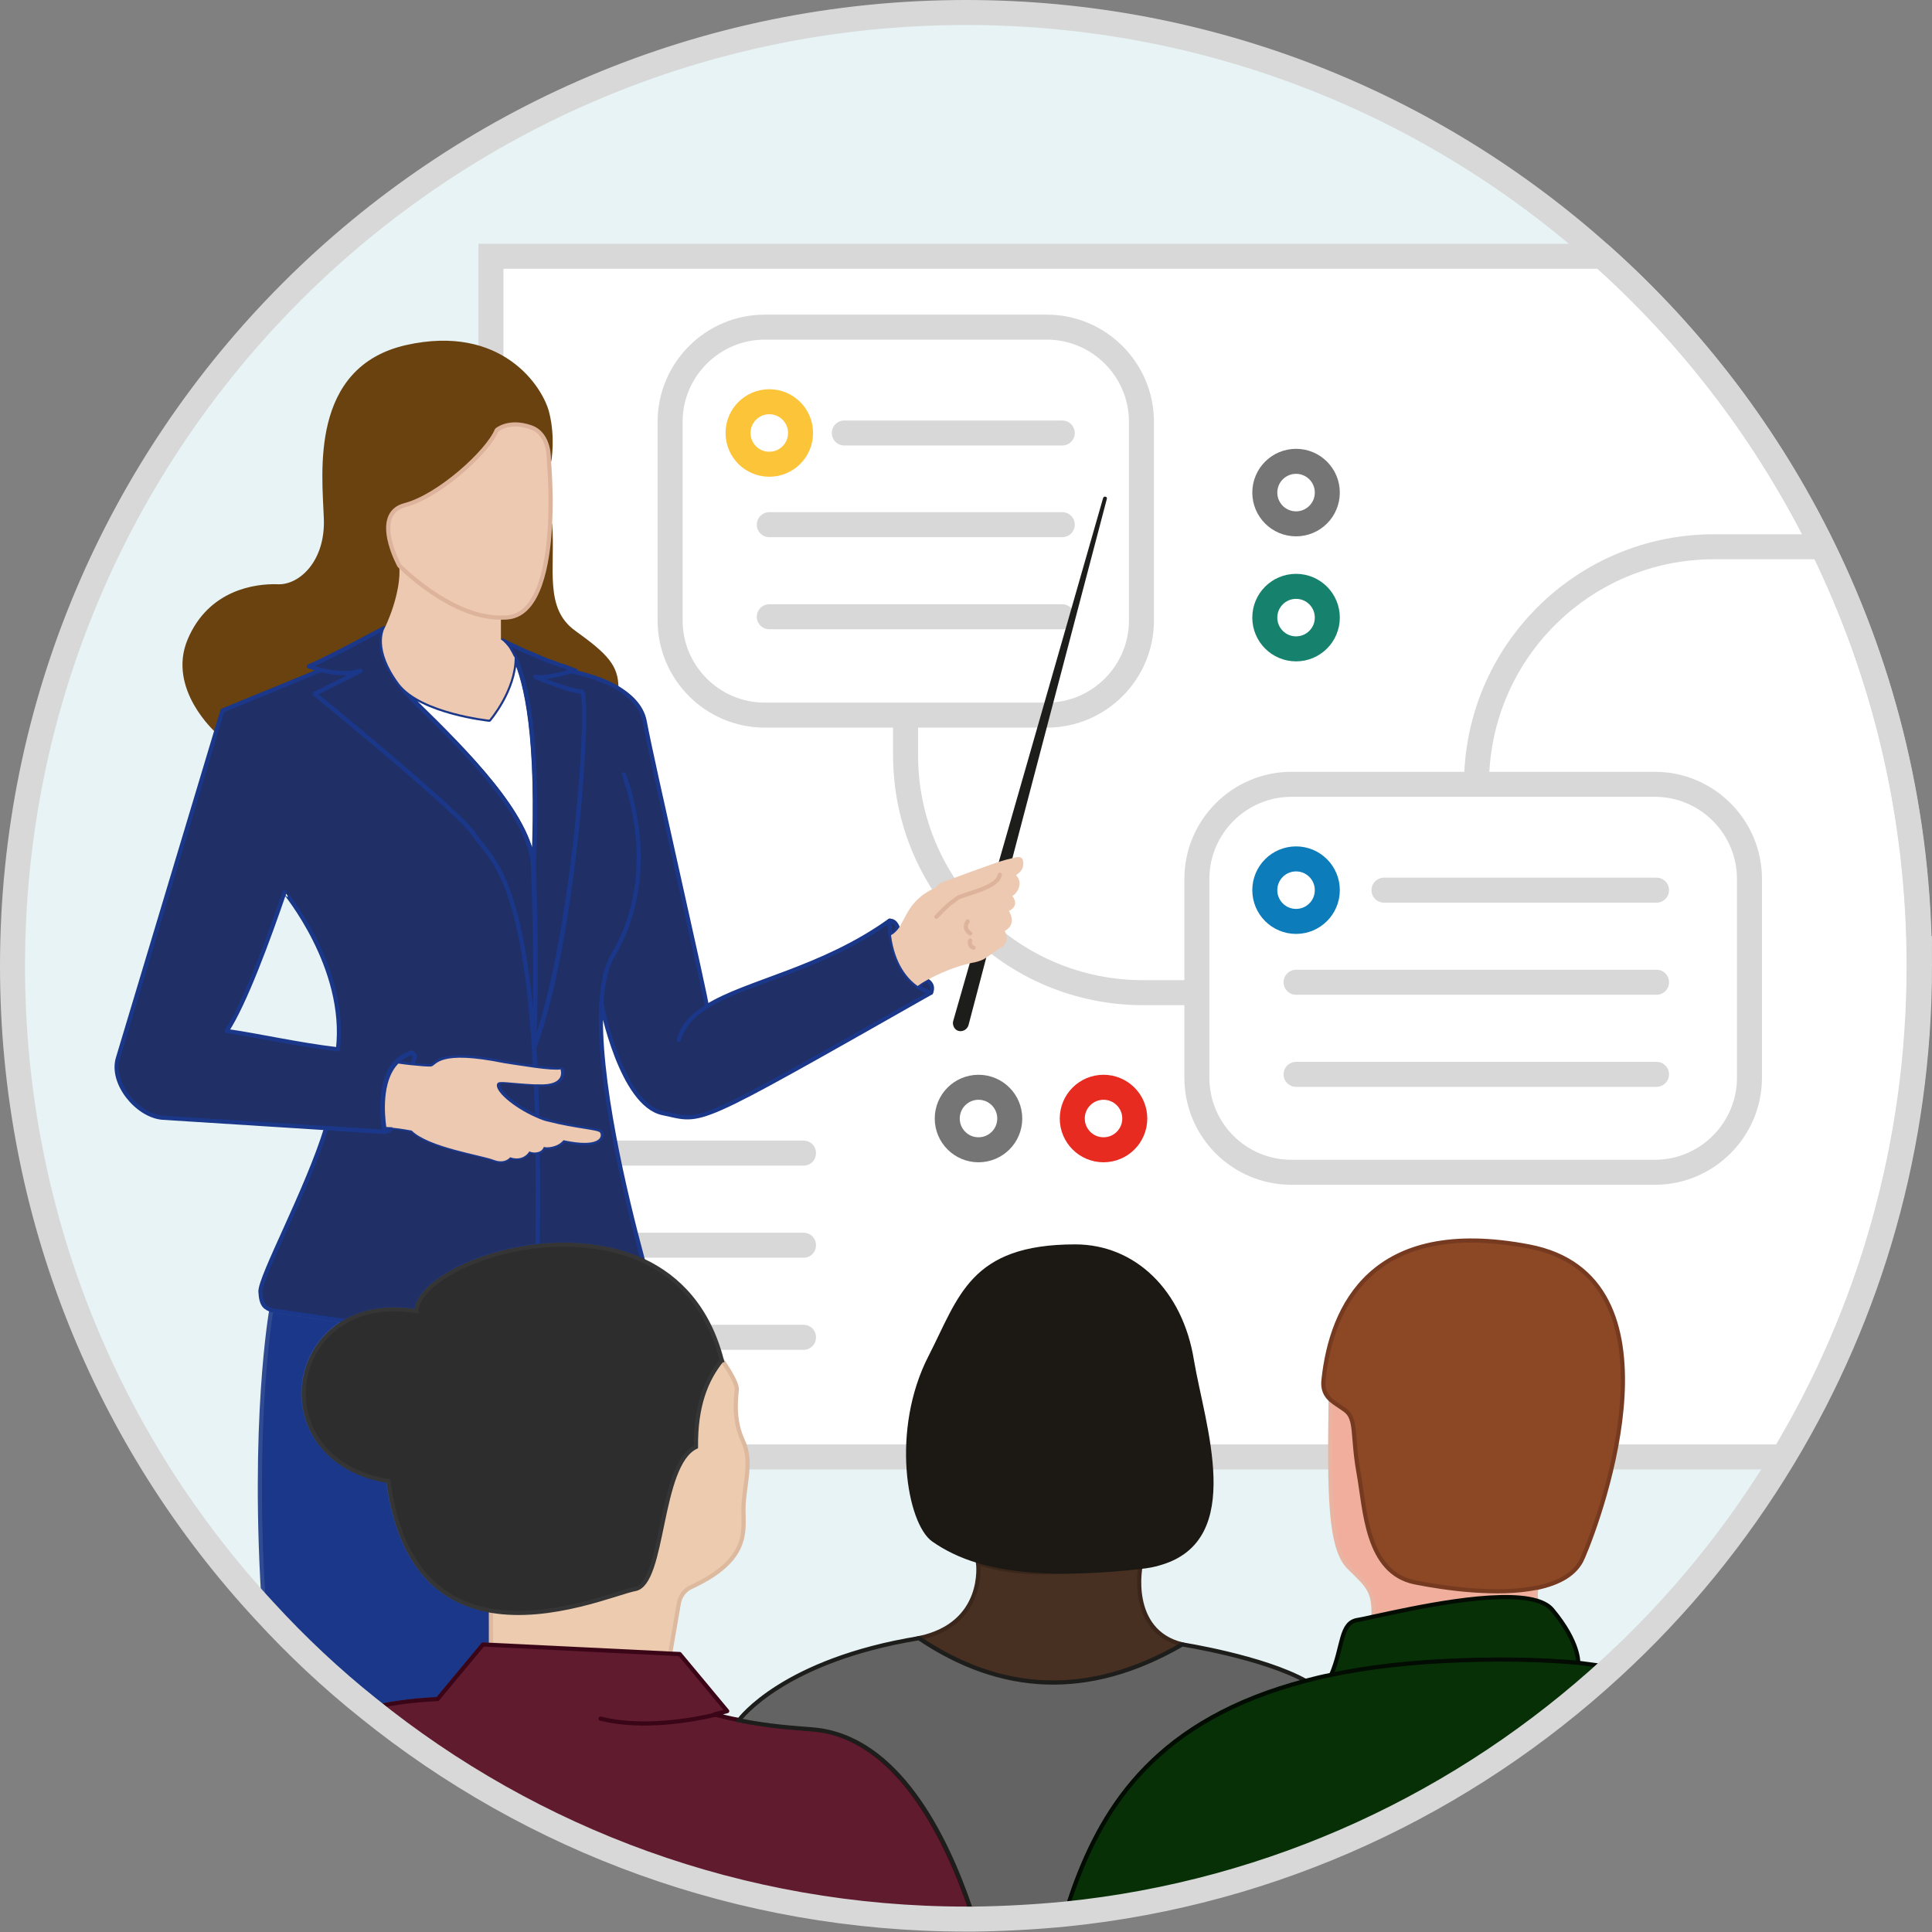
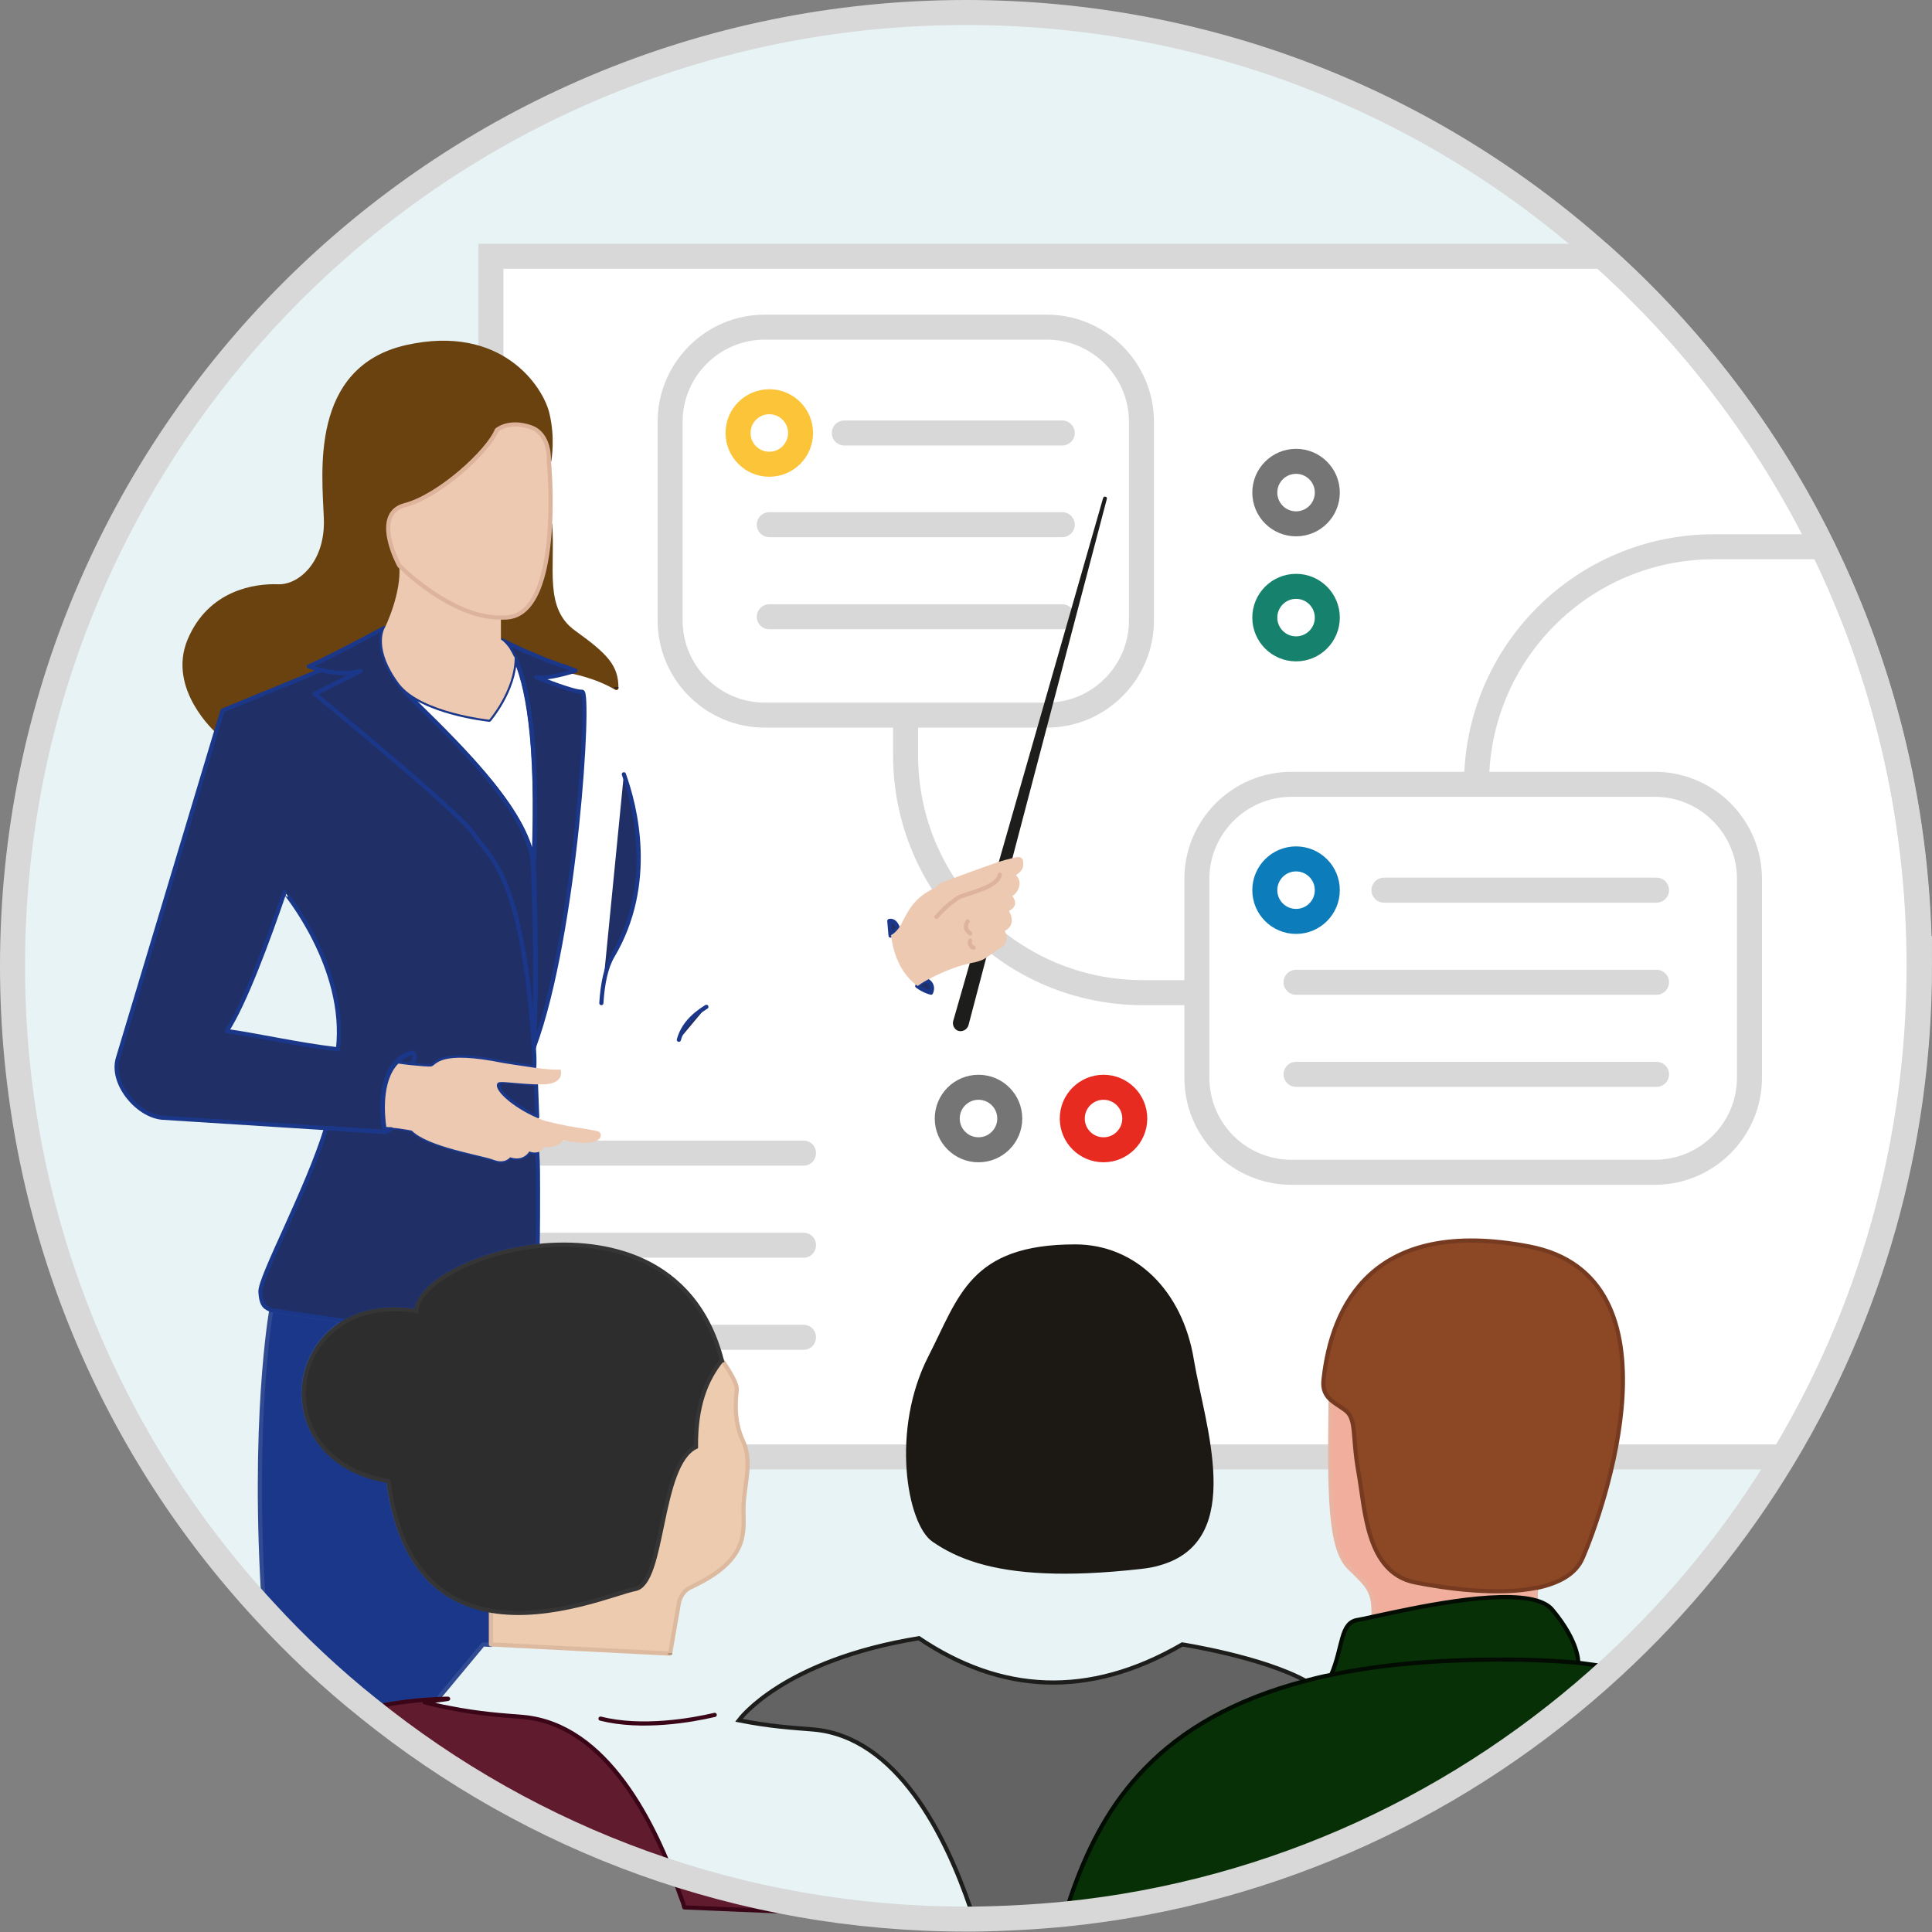
<svg xmlns="http://www.w3.org/2000/svg" enable-background="new 0 0 463.6 463.6" viewBox="0 0 463.6 463.6">
  <rect x="0" y="0" width="463.6" height="463.6" fill="#808080" stroke="none" />
  <path d="m460.6 231.8c0 43.1-11.9 83.4-32.6 117.8-11.3 18.8-25.2 35.8-41.2 50.5-35.3 32.5-80.8 54.1-131.2 59.2-7.2.7-14.5 1.1-21.8 1.2-.6 0-1.3 0-1.9 0-54.3 0-104.2-18.9-143.5-50.6-8.9-7.1-17.2-14.9-24.9-23.3-37.6-40.6-60.5-95-60.5-154.8 0-126.4 102.4-228.8 228.8-228.8 58.7 0 112.2 22.1 152.7 58.5 21.8 19.5 39.8 43.2 52.8 69.7 14.9 30.4 23.3 64.5 23.3 100.6z" fill="#e7f3f4" />
  <path d="m437.3 131.2c14.9 30.4 23.2 64.5 23.2 100.6 0 43.1-11.9 83.4-32.6 117.8h-310.1v-288.1h266.7c21.8 19.5 39.8 43.2 52.8 69.7z" fill="#fff" stroke="#d8d8d8" stroke-miterlimit="10" stroke-width="6" />
  <path d="m127.4 276.7h65.4" fill="none" />
  <path d="m192.8 279.7h-65.4c-1.7 0-3-1.3-3-3s1.3-3 3-3h65.4c1.7 0 3 1.3 3 3s-1.3 3-3 3z" fill="#d8d8d8" />
  <path d="m106.2 298.8h86.6" fill="none" />
  <path d="m192.8 301.8h-86.6c-1.7 0-3-1.3-3-3s1.3-3 3-3h86.6c1.7 0 3 1.3 3 3s-1.3 3-3 3z" fill="#d8d8d8" />
  <path d="m106.2 320.9h86.6" fill="none" />
  <path d="m192.8 323.9h-86.6c-1.7 0-3-1.3-3-3s1.3-3 3-3h86.6c1.7 0 3 1.3 3 3s-1.3 3-3 3z" fill="#d8d8d8" />
  <path d="m217.3 171.6v9.6c0 31.5 25.5 57 57 57h12.9" fill="none" stroke="#d8d8d8" stroke-miterlimit="10" stroke-width="6" />
  <path d="m183.5 171.6h67.7c12.5 0 22.7-10.2 22.7-22.7v-47.7c0-12.5-10.2-22.7-22.7-22.7h-67.7c-12.5 0-22.7 10.2-22.7 22.7v47.7c0 12.5 10.2 22.7 22.7 22.7z" fill="#fff" stroke="#d8d8d8" stroke-miterlimit="10" stroke-width="6" />
  <circle cx="184.6" cy="103.9" fill="none" r="7.5" stroke="#fcc438" stroke-miterlimit="10" stroke-width="6" />
  <path d="m202.6 103.9h52.3" fill="#fff" stroke="#d8d8d8" stroke-linecap="round" stroke-miterlimit="10" stroke-width="6" />
  <path d="m184.6 125.9h70.3" fill="#fff" stroke="#d8d8d8" stroke-linecap="round" stroke-miterlimit="10" stroke-width="6" />
  <path d="m184.6 148h70.3" fill="#fff" stroke="#d8d8d8" stroke-linecap="round" stroke-miterlimit="10" stroke-width="6" />
-   <path d="m283.7 394.6c-22.7 13.2-43.6 11.7-63.2-1.5 16.2-3.4 14.2-18 14.2-18 8.9 2.6 16.2 2.9 34.1.9 1.9-.2 3.5-.5 5.1-1-.4.6-3.3 16.4 9.8 19.6z" fill="#473021" stroke="#3a261b" stroke-miterlimit="10" />
  <path d="m368.7 384.2c-9.4-2.8-30.1 1.8-39.1 3.8.1-6.3-1.1-7.2-5.8-11.8-4.8-4.6-4.8-17.9-4.5-40.2 1 .9 2.2 1.6 3.5 2.5 2.8 2.1 1.7 6.1 3.2 15 1.6 8.9 1.8 24 13.5 26.3 7.5 1.5 20 3.2 29.2 1.3-.2.6-.3 1.9 0 3.1z" fill="#f2ae9c" stroke="#eab4a2" stroke-miterlimit="10" />
  <path d="m117.8 394.7-1.9-.1-10.9 13.1c-6.4.3-11.9 1.1-16.7 2.3-8.9-7.1-17.2-14.9-24.9-23.3-3.1-45.6 1.7-72.3 1.7-72.3l17.7 2.6c-15.3 8.7-14 34.3 10.3 38.3 2.8 21.3 13.2 29.2 24.6 31.1.2 2 .2 6.8.1 8.3z" fill="#1a3789" stroke="#314b93" stroke-linecap="round" stroke-linejoin="round" stroke-miterlimit="10" />
  <path d="m265.6 119.7-33.2 126.3c-.3 1-1.3 1.6-2.3 1.4s-1.6-1.3-1.4-2.3l36-125.6c.1-.3.4-.4.6-.3.2 0 .4.3.3.5z" fill="#1d1d1b" />
  <path d="m131.8 110.5s.4-6.4-4.4-8c-5.3-1.8-8.1.7-8.1.7-2.1 5.1-13.9 15.8-22 18-8.1 2.1-1.4 14.5-1.4 14.5.6 6.6-3.5 15-3.5 15s0 0 0 0c-15.1 8.1-18.1 9.2-18.1 9.2s1.1.5 2.9.9l-23.6 9.7-1.5 4.9s-11.5-10.2-6.6-21.8 15.8-13.1 21.2-12.9 12-5.8 11.5-16.5c-.4-10.7-3.4-35.7 19.3-40.9 22.7-5.1 32.3 9.8 33.8 15.8s.5 11.4.5 11.4z" fill="#694210" stroke="#694210" stroke-linecap="round" stroke-linejoin="round" stroke-miterlimit="10" />
  <path d="m129.1 285.6c0 4.2 0 8.7-.1 13.3-15.4 1.7-28.7 9.1-29.1 15.6-6.9-1.1-12.6 0-17 2.5l-17.7-2.6c-1.4-.6-2.5-.9-2.7-4.4s11.3-24.6 15.8-39.4l14 .9c1.1.2 1.8-1 1.8-1 2.2.2 4.7.7 4.7.7 4 4 16.8 5.8 19.6 7 2.8 1.1 4-.6 4-.6 3.2 1.1 4.6-1.4 4.6-1.4.8.3 1.4.3 1.9.2.2 3 .2 6 .2 9.2z" fill="#203066" stroke="#1a3789" stroke-linecap="round" stroke-linejoin="round" stroke-miterlimit="10" />
  <path d="m81.1 251.8c5.5.7 11.4 1 17.8.8" fill="#203066" stroke="#1a3789" stroke-linecap="round" stroke-linejoin="round" stroke-miterlimit="10" />
  <path d="m41 247.2c4.1-.6 8.5-.4 13.3.2" fill="#203066" stroke="#1a3789" stroke-linecap="round" stroke-linejoin="round" stroke-miterlimit="10" />
-   <path d="m72.8 200.1s-1.9 6-4.5 13.9" fill="#203066" stroke="#1a3789" stroke-linecap="round" stroke-linejoin="round" stroke-miterlimit="10" />
  <path d="m128.2 162.2c.1.1.1.1.2.1h.1.1" fill="none" stroke="#1d1d1b" stroke-miterlimit="10" />
  <path d="m137 161.1c.6-.2.9-.3.9-.3s-.7-.2-1.9-.7c-.3-.1-.7-.2-1.1-.4-.2-.1-.4-.2-.7-.2-.3-.1-.7-.3-1.1-.4 0 0-.1 0-.2-.1-1-.4-2-.8-3.2-1.2-1.4-.6-2.9-1.2-4.3-1.8-.3-.1-.5-.2-.8-.4-1-.4-1.9-.8-2.8-1.3-.5-.2-.9-.4-1.4-.7 0 0 0 0-.1 0s0 0-.1 0c0-3.5 0-5.3 0-5.3.7 0 1.3 0 2-.1 7.1-1 9.2-12.3 9.8-22.3.8 10.3-2.1 20.3 5.8 25.9 7.8 5.6 10.1 8.2 10.1 13.3-5-3-10.9-4-10.9-4z" fill="#694210" stroke="#694210" stroke-linecap="round" stroke-linejoin="round" stroke-miterlimit="10" />
  <path d="m147.9 165.2c0-.1 0-.2 0-.3" fill="none" stroke="#1d1d1b" stroke-miterlimit="10" />
  <path d="m128 207.6c-.8-11.8-16.2-27.2-27.9-38.7-1.8-1.7-3.2-3.3-4.3-4.8 5.3 6.9 21.6 8.6 21.6 8.6s6.1-7.1 6.1-14.9c2.7 5.7 5.9 19.1 4.5 49.8z" fill="#fff" stroke="#1a3789" stroke-linecap="round" stroke-linejoin="round" stroke-miterlimit="10" />
  <path d="m128.1 251.1c-2.8-42-10.7-45.2-14.4-50.9-3.4-5.3-38.2-33.7-38.2-33.7l11-5.5c-3.3 1-7 .4-9.5-.2-1.7-.5-2.9-.9-2.9-.9s3-1.1 18.1-9.2c-.2.3-2.7 5.1 3.5 13.4 1.1 1.5 2.5 3.1 4.3 4.8 11.7 11.4 27.2 26.8 27.9 38.7v.4c1.1 29 .2 43.1.2 43.1z" fill="#203066" stroke="#1a3789" stroke-linecap="round" stroke-linejoin="round" stroke-miterlimit="10" />
  <path d="m128.1 251.3c0-.1 0-.2 0-.2s1-14.1 0-43.1c0-.1 0-.3 0-.4 1.3-30.7-1.8-44.1-4.5-49.8 0 0 0-.1-.1-.2-.4-.8-.8-1.4-1.1-2-.1-.1-.2-.3-.3-.4-.2-.2-.3-.4-.5-.6s-.3-.3-.5-.5c-.1-.1-.2-.1-.2-.2-.1-.1-.2-.2-.3-.2.5.2.9.4 1.4.7.9.4 1.9.9 2.8 1.3.3.1.5.2.8.4 1.5.6 2.9 1.2 4.3 1.8 1.1.5 2.2.9 3.2 1.2 0 0 .1 0 .2.1.4.1.7.3 1.1.4.2.1.5.2.7.2.4.1.7.3 1.1.4 1.2.5 1.9.7 1.9.7s-.3.1-.9.3c-2 .6-6.7 1.8-8.5 1.3 1.5.6 9 3.6 11 3.5 2-.3-1.5 58-11.6 85.3z" fill="#203066" stroke="#1a3789" stroke-linecap="round" stroke-linejoin="round" stroke-miterlimit="10" />
  <path d="m123.5 157.8c0 7.8-6.1 14.9-6.1 14.9s-16.3-1.7-21.6-8.6c-6.2-8.3-3.7-13.1-3.5-13.4s4.1-8.5 3.5-15c0 0 12.3 12.7 24.4 12.5v5.3h.1c.1.1.2.2.4.3l.2.2c.1.1.3.3.5.5s.3.4.5.6c.1.1.2.3.3.4.5.8.9 1.6 1.1 2 .2.2.2.3.2.3z" fill="#edc9b2" />
-   <path d="m223.4 238.2c-58.2 33-54.3 31-64.4 28.9-9.9-2.1-14.6-25.6-14.7-26.4-1.1 17.7 5.8 46.3 10 61.8-7.8-3.6-16.9-4.5-25.3-3.5.1-4.7.1-9.1.1-13.3 0-3.2 0-6.2-.1-9.2 1.2-.2 1.6-1.3 1.6-1.3.6.3 3.4.1 4.7-1.6 8.7 2 9.3-.8 9-1.8-.2-.7-6.1-1-12.2-2.6-1-.3-2.1-.7-3.2-1.1-.1-2.8-.2-5.4-.3-7.9h.9c6.7.3 5.3-3.6 5.3-3.6-.7.2-3.5-.1-6.3-.4-.1-1.6-.2-3.2-.3-4.8 10.1-27.3 13.6-85.7 11.3-85.5-2 .1-9.5-2.8-11-3.5 1.8.5 6.5-.7 8.5-1.3 0 0 5.9 1 10.9 3.8 3.2 1.9 6.1 4.5 6.8 8.2 1.7 9.4 14.9 66.7 14.9 68.4 9.6-6 27.6-8.9 43.9-20.6 0 1.2.1 2.4.3 3.5.9 7 3.9 10.4 6.4 12.2 1.7 1.3 3.2 1.6 3.2 1.6z" fill="#203066" stroke="#1a3789" stroke-linecap="round" stroke-linejoin="round" stroke-miterlimit="10" />
  <path d="m132 125.7c-.5 10-2.7 21.4-9.8 22.4-.7.1-1.3.1-2 .1-12.1.1-24.4-12.5-24.4-12.5s-6.8-12.4 1.4-14.5c8.1-2.1 19.9-12.8 22-18 0 0 2.8-2.5 8.1-.7 4.8 1.6 4.4 8 4.4 8s.7 7.1.3 15.2z" fill="#edc9b2" stroke="#ddb49b" stroke-linecap="round" stroke-linejoin="round" stroke-miterlimit="10" />
  <path d="m144.3 240.7c.3-4.7 1.1-8.6 2.7-11.3 10.3-17.4 5.4-36.1 2.7-43.6" fill="#203066" stroke="#1a3789" stroke-linecap="round" stroke-linejoin="round" stroke-miterlimit="10" />
  <path d="m169.5 241.6c-3.4 2.1-5.7 4.6-6.6 7.9" fill="#203066" stroke="#1a3789" stroke-linecap="round" stroke-linejoin="round" stroke-miterlimit="10" />
  <path d="m128.9 271.7c-2-.7-4.3-1.5-6.8-2.5" fill="none" stroke="#1d1d1b" stroke-miterlimit="10" />
  <path d="m128.9 268c-5.3-2.3-10.4-6.6-9.2-8.2.5-.7 2.8-.1 8.9.3.1 2.5.2 5.1.3 7.9z" fill="#203066" stroke="#1a3789" stroke-linecap="round" stroke-linejoin="round" stroke-miterlimit="10" />
  <path d="m98.9 255.5c-2-.2-3.8-.5-3.8-.5 1-1.1 2.2-1.9 3.8-2.4 0 0 1.7.1 0 2.9z" fill="#203066" stroke="#1a3789" stroke-linecap="round" stroke-linejoin="round" stroke-miterlimit="10" />
  <path d="m215.5 222.8c-.5.7-1 1.2-1.8 1.7-.1-1.1-.2-2.2-.3-3.5 0 0 1.3-.5 2.1 1.8z" fill="#203066" stroke="#1a3789" stroke-linecap="round" stroke-linejoin="round" stroke-miterlimit="10" />
  <path d="m128.1 251.3c0-.1 0-.2 0-.2-2.8-42-10.7-45.2-14.4-50.9-3.4-5.3-38.2-33.7-38.2-33.7l11-5.5c-3.3 1-7 .4-9.5-.2l-23.6 9.7-1.5 4.9-23.6 78.5c-1.8 5.9 4.5 13.7 10.6 14.3l39.4 2.5 14 .9s-.1-.4-.2-1.1c-.4-2.9-1.2-11.1 2.8-15.5 1-1.1 2.2-1.9 3.8-2.4 0 0 1.8.1 0 2.9 2 .2 4.1.4 4.8.3 1.3-.3 1.7-4 17.4-.8 0 0 3.7.6 7.3 1.1.1-1.6 0-3.2-.1-4.8zm-47 .5c-10.1-1.2-18.9-3.3-26.7-4.4 4.3-6.5 10-22 13.9-33.4-.1 0 15.1 18 12.8 37.8z" fill="#203066" stroke="#1a3789" stroke-linecap="round" stroke-linejoin="round" stroke-miterlimit="10" />
  <path d="m223.4 238.2s-1.5-.3-3.3-1.6c.3-.3 1.1-.8 2.2-1.4 2.1 1.1 1.1 3 1.1 3z" fill="#203066" stroke="#1a3789" stroke-linecap="round" stroke-linejoin="round" stroke-miterlimit="10" />
  <path d="m135.2 273.6c-1.3 1.7-4.1 1.9-4.7 1.6 0 0-.3 1.1-1.6 1.3-.5.1-1.1.1-1.9-.2 0 0-1.3 2.5-4.6 1.4 0 0-1.2 1.7-4 .6s-15.6-3-19.6-7c0 0-2.5-.5-4.7-.7-.7-.1-1.4-.1-2 0-.4-2.9-1.2-11.1 2.8-15.5 0 0 1.8.3 3.8.5s4.1.4 4.8.3c1.3-.3 1.7-4 17.4-.8 0 0 3.7.6 7.3 1.1 2.8.4 5.6.6 6.3.4 0 0 1.5 3.9-5.3 3.6-.3 0-.6 0-.9 0-6.1-.3-8.4-.9-8.9-.3-1.2 1.6 3.9 5.9 9.2 8.2 1.1.5 2.1.9 3.2 1.1 6.1 1.6 12 1.9 12.2 2.6.6.9 0 3.7-8.8 1.8z" fill="#edc9b2" />
  <path d="m178.4 362.2c0 5.3 1.5 12.1-12.5 18.6-1.6.7-2.7 2.2-3 3.9l-2.1 12.1-43-2.2c0-1.5 0-6.3 0-8.2 14.5 2.5 30.6-4.5 34.6-5.2 7.1-1.3 5.6-29.8 14.6-34.1-.1-9.8 2.4-16.1 6.2-20.8 0 0 3.9 5.4 3.6 7.3-.2 1.9-.9 7.1 1.5 12.2 2.4 5.2.1 10.8.1 16.4z" fill="#edcbaf" stroke="#ddb99f" stroke-linecap="round" stroke-linejoin="round" stroke-miterlimit="10" />
  <path d="m245.5 207.8c-.1.9-.8 1.6-1.7 2.2 1.9 1.9.2 4.5-.9 5 0 0 2 2.2-.8 3.6 0 0 2.1 3.1-1 4.8 0 0 1.6 2.9-1.3 4.2l-3 2.1c-.7.5-1.4.8-2.1 1-.2.1-.5.1-.7.2-4.2.7-8.9 2.8-11.6 4.3-1.1.6-1.8 1.1-2.2 1.4-2.4-1.7-5.5-5.2-6.4-12.2.8-.4 1.3-1 1.8-1.6 1.9-2.7 2.6-7 8.9-9.8.5-.6 1-1.1 1.4-1.2 1.7-.6 13.3-5 15.5-5.5 2.1-.4 4.5-1.8 4.1 1.5z" fill="#edc9b2" />
  <path d="m173.2 326.4c-3.8 4.7-6.3 11-6.2 20.8-9 4.3-7.5 32.8-14.6 34.1-4 .7-20.1 7.7-34.6 5.2-11.4-2-21.8-9.8-24.6-31.1-24.3-4-25.6-29.6-10.3-38.3 4.3-2.5 10-3.6 17-2.5.4-6.5 13.8-13.9 29.1-15.6 8.4-.9 17.5-.1 25.3 3.5 8.6 4 15.7 11.5 18.9 23.9z" fill="#2d2d2d" stroke="#353535" stroke-miterlimit="10" />
  <path d="m160.8 396.8v.1" fill="none" stroke="#1d1d1b" stroke-miterlimit="10" />
-   <path d="m233.7 460.6c-.6 0-1.3 0-1.9 0-54.3 0-104.2-18.9-143.5-50.6 4.8-1.2 10.3-2 16.7-2.3l10.9-13.1 1.9.1 43 2.1 2.3.1 11.4 13.7s-1.1.3-3.1.8c2.1.5 4 1 5.8 1.3 7.5 1.5 13 1.8 17.8 2.2 20.1 1.8 31.8 25.6 37.8 43 .4 1 .7 1.8.9 2.7z" fill="#601b2f" stroke="#3a0517" stroke-linecap="round" stroke-linejoin="round" stroke-miterlimit="10" />
+   <path d="m233.7 460.6c-.6 0-1.3 0-1.9 0-54.3 0-104.2-18.9-143.5-50.6 4.8-1.2 10.3-2 16.7-2.3s-1.1.3-3.1.8c2.1.5 4 1 5.8 1.3 7.5 1.5 13 1.8 17.8 2.2 20.1 1.8 31.8 25.6 37.8 43 .4 1 .7 1.8.9 2.7z" fill="#601b2f" stroke="#3a0517" stroke-linecap="round" stroke-linejoin="round" stroke-miterlimit="10" />
  <path d="m144.1 412.4c9.9 2.5 21.9.4 27.4-.9" fill="none" stroke="#3a0517" stroke-linecap="round" stroke-linejoin="round" stroke-miterlimit="10" />
  <path d="m278.7 375.5c-1.5.5-3.2.8-5.1 1-17.9 2-30.1 1.2-38.9-1.4-4.4-1.3-8-3.1-11-5.2-6.1-4.3-10-26.8-.9-44.5 7.3-14.2 9.9-26.8 35.2-26.8 14.4 0 25.8 11 28.5 27.8 2.6 15.5 12.5 43-7.8 49.1z" fill="#1c1814" />
  <path d="m313.4 403.4c-35.6 9.3-48.4 29.8-55.6 49.4l-2.6 7.8-22.3-2.6c-5.9-17.4-17.6-41.3-37.8-43-4.8-.4-10.3-.7-17.8-2.2.3-.4 10.7-14.4 43.2-19.7 19.6 13.2 40.6 14.6 63.2 1.5 0 0 19.3 3 29.7 8.8z" fill="#636363" stroke="#1d1d1b" stroke-miterlimit="10" />
  <path d="m379.8 373.8c-1.7 4-5.8 6.1-10.9 7.2-.1 0-.1 0-.2 0-9.2 1.9-21.7.2-29.2-1.3-11.7-2.4-11.9-17.5-13.5-26.3-1.6-8.9-.4-12.9-3.2-15-1.2-.9-2.5-1.6-3.5-2.5-1.2-1.1-2-2.5-1.7-4.9 1.9-17.5 11.6-39.1 49.3-31.9 37.8 7.2 17.7 63.6 12.9 74.7z" fill="#8c4725" stroke="#753a20" stroke-miterlimit="10" />
  <path d="m378.7 399.1c-7.9-.8-17.2-1-28-.6-11.9.4-22.2 1.6-31.3 3.5 3-7 2.1-12.7 6.5-13.3.7-.1 2-.4 3.8-.8 8.9-1.9 29.7-6.6 39.1-3.8 1.6.5 2.9 1.2 3.7 2.2 6.6 7.9 6.2 12.8 6.2 12.8z" fill="#083007" stroke="#020c02" stroke-miterlimit="10" />
  <path d="m319.4 402c-.1.1-.1.3-.2.4" fill="none" stroke="#1d1d1b" stroke-miterlimit="10" />
  <path d="m386.8 400.1c-35.3 32.5-80.8 54.1-131.2 59.2.7-2.2 1.4-4.4 2.2-6.6 7.2-19.6 20-40.1 55.6-49.4 1.9-.5 3.9-1 6-1.4 9-1.9 19.4-3.1 31.3-3.5 10.8-.4 20.1-.1 28 .6 2.8.4 5.5.7 8.1 1.1z" fill="#083007" stroke="#020c02" stroke-miterlimit="10" />
  <path d="m94.2 270.5s-.7 1.2-1.8 1c0 0-.1-.4-.2-1.1.5 0 1.2.1 2 .1z" fill="#1a3789" />
  <g stroke-miterlimit="10">
    <path d="m98.9 252.6c-1.6.5-2.9 1.3-3.8 2.4-4.1 4.4-3.3 12.6-2.9 15.5" fill="none" stroke="#1a3789" stroke-linecap="round" stroke-linejoin="round" />
    <path d="m92.4 271.6-14.1-.9" fill="none" stroke="#1a3789" stroke-linecap="round" stroke-linejoin="round" />
    <path d="m224.7 220c3.7-3.9 3.5-3.2 4.9-4.4 1.4-1.1 9.8-2.4 10.3-5.7" fill="#edc9b2" stroke="#ddb49b" stroke-linecap="round" stroke-linejoin="round" />
    <path d="m232.2 221.1c-1.2 1.9.5 2.7.6 2.9" fill="#edc9b2" stroke="#ddb49b" stroke-linecap="round" stroke-linejoin="round" />
    <path d="m232.8 225.7c-.3.7.2 1.6.8 1.7" fill="#edc9b2" stroke="#ddb49b" stroke-linecap="round" stroke-linejoin="round" />
    <circle cx="264.8" cy="268.4" fill="none" r="7.5" stroke="#e82b21" stroke-width="6" />
    <circle cx="234.8" cy="268.4" fill="none" r="7.5" stroke="#757575" stroke-width="6" />
    <path d="m309.9 281.3h87.2c12.5 0 22.7-10.2 22.7-22.7v-47.7c0-12.5-10.2-22.7-22.7-22.7h-87.2c-12.5 0-22.7 10.2-22.7 22.7v47.7c0 12.6 10.2 22.7 22.7 22.7z" fill="#fff" stroke="#d8d8d8" stroke-width="6" />
    <circle cx="311" cy="213.6" fill="none" r="7.5" stroke="#0c7cba" stroke-width="6" />
    <circle cx="311" cy="148.2" fill="none" r="7.5" stroke="#16816c" stroke-width="6" />
    <circle cx="311" cy="118.2" fill="none" r="7.5" stroke="#757575" stroke-width="6" />
    <path d="m332.1 213.6h65.4" fill="#fff" stroke="#d8d8d8" stroke-linecap="round" stroke-width="6" />
    <path d="m311 235.7h86.5" fill="#fff" stroke="#d8d8d8" stroke-linecap="round" stroke-width="6" />
    <path d="m311 257.8h86.5" fill="#fff" stroke="#d8d8d8" stroke-linecap="round" stroke-width="6" />
    <path d="m354.3 188.2c0-31.5 25.5-57 57-57h26.1" fill="none" stroke="#d8d8d8" stroke-width="6" />
    <path d="m460.6 231.8c0 43.1-11.9 83.4-32.6 117.8-11.3 18.8-25.2 35.8-41.2 50.5-35.3 32.5-80.8 54.1-131.2 59.2-7.2.7-14.5 1.1-21.8 1.2-.6 0-1.3 0-1.9 0-54.3 0-104.2-18.9-143.5-50.6-8.9-7.1-17.2-14.9-24.9-23.3-37.6-40.6-60.5-95-60.5-154.8 0-126.4 102.4-228.8 228.8-228.8 58.7 0 112.2 22.1 152.7 58.5 21.8 19.5 39.8 43.2 52.8 69.7 14.9 30.4 23.3 64.5 23.3 100.6z" fill="none" stroke="#d8d8d8" stroke-width="6" />
  </g>
</svg>